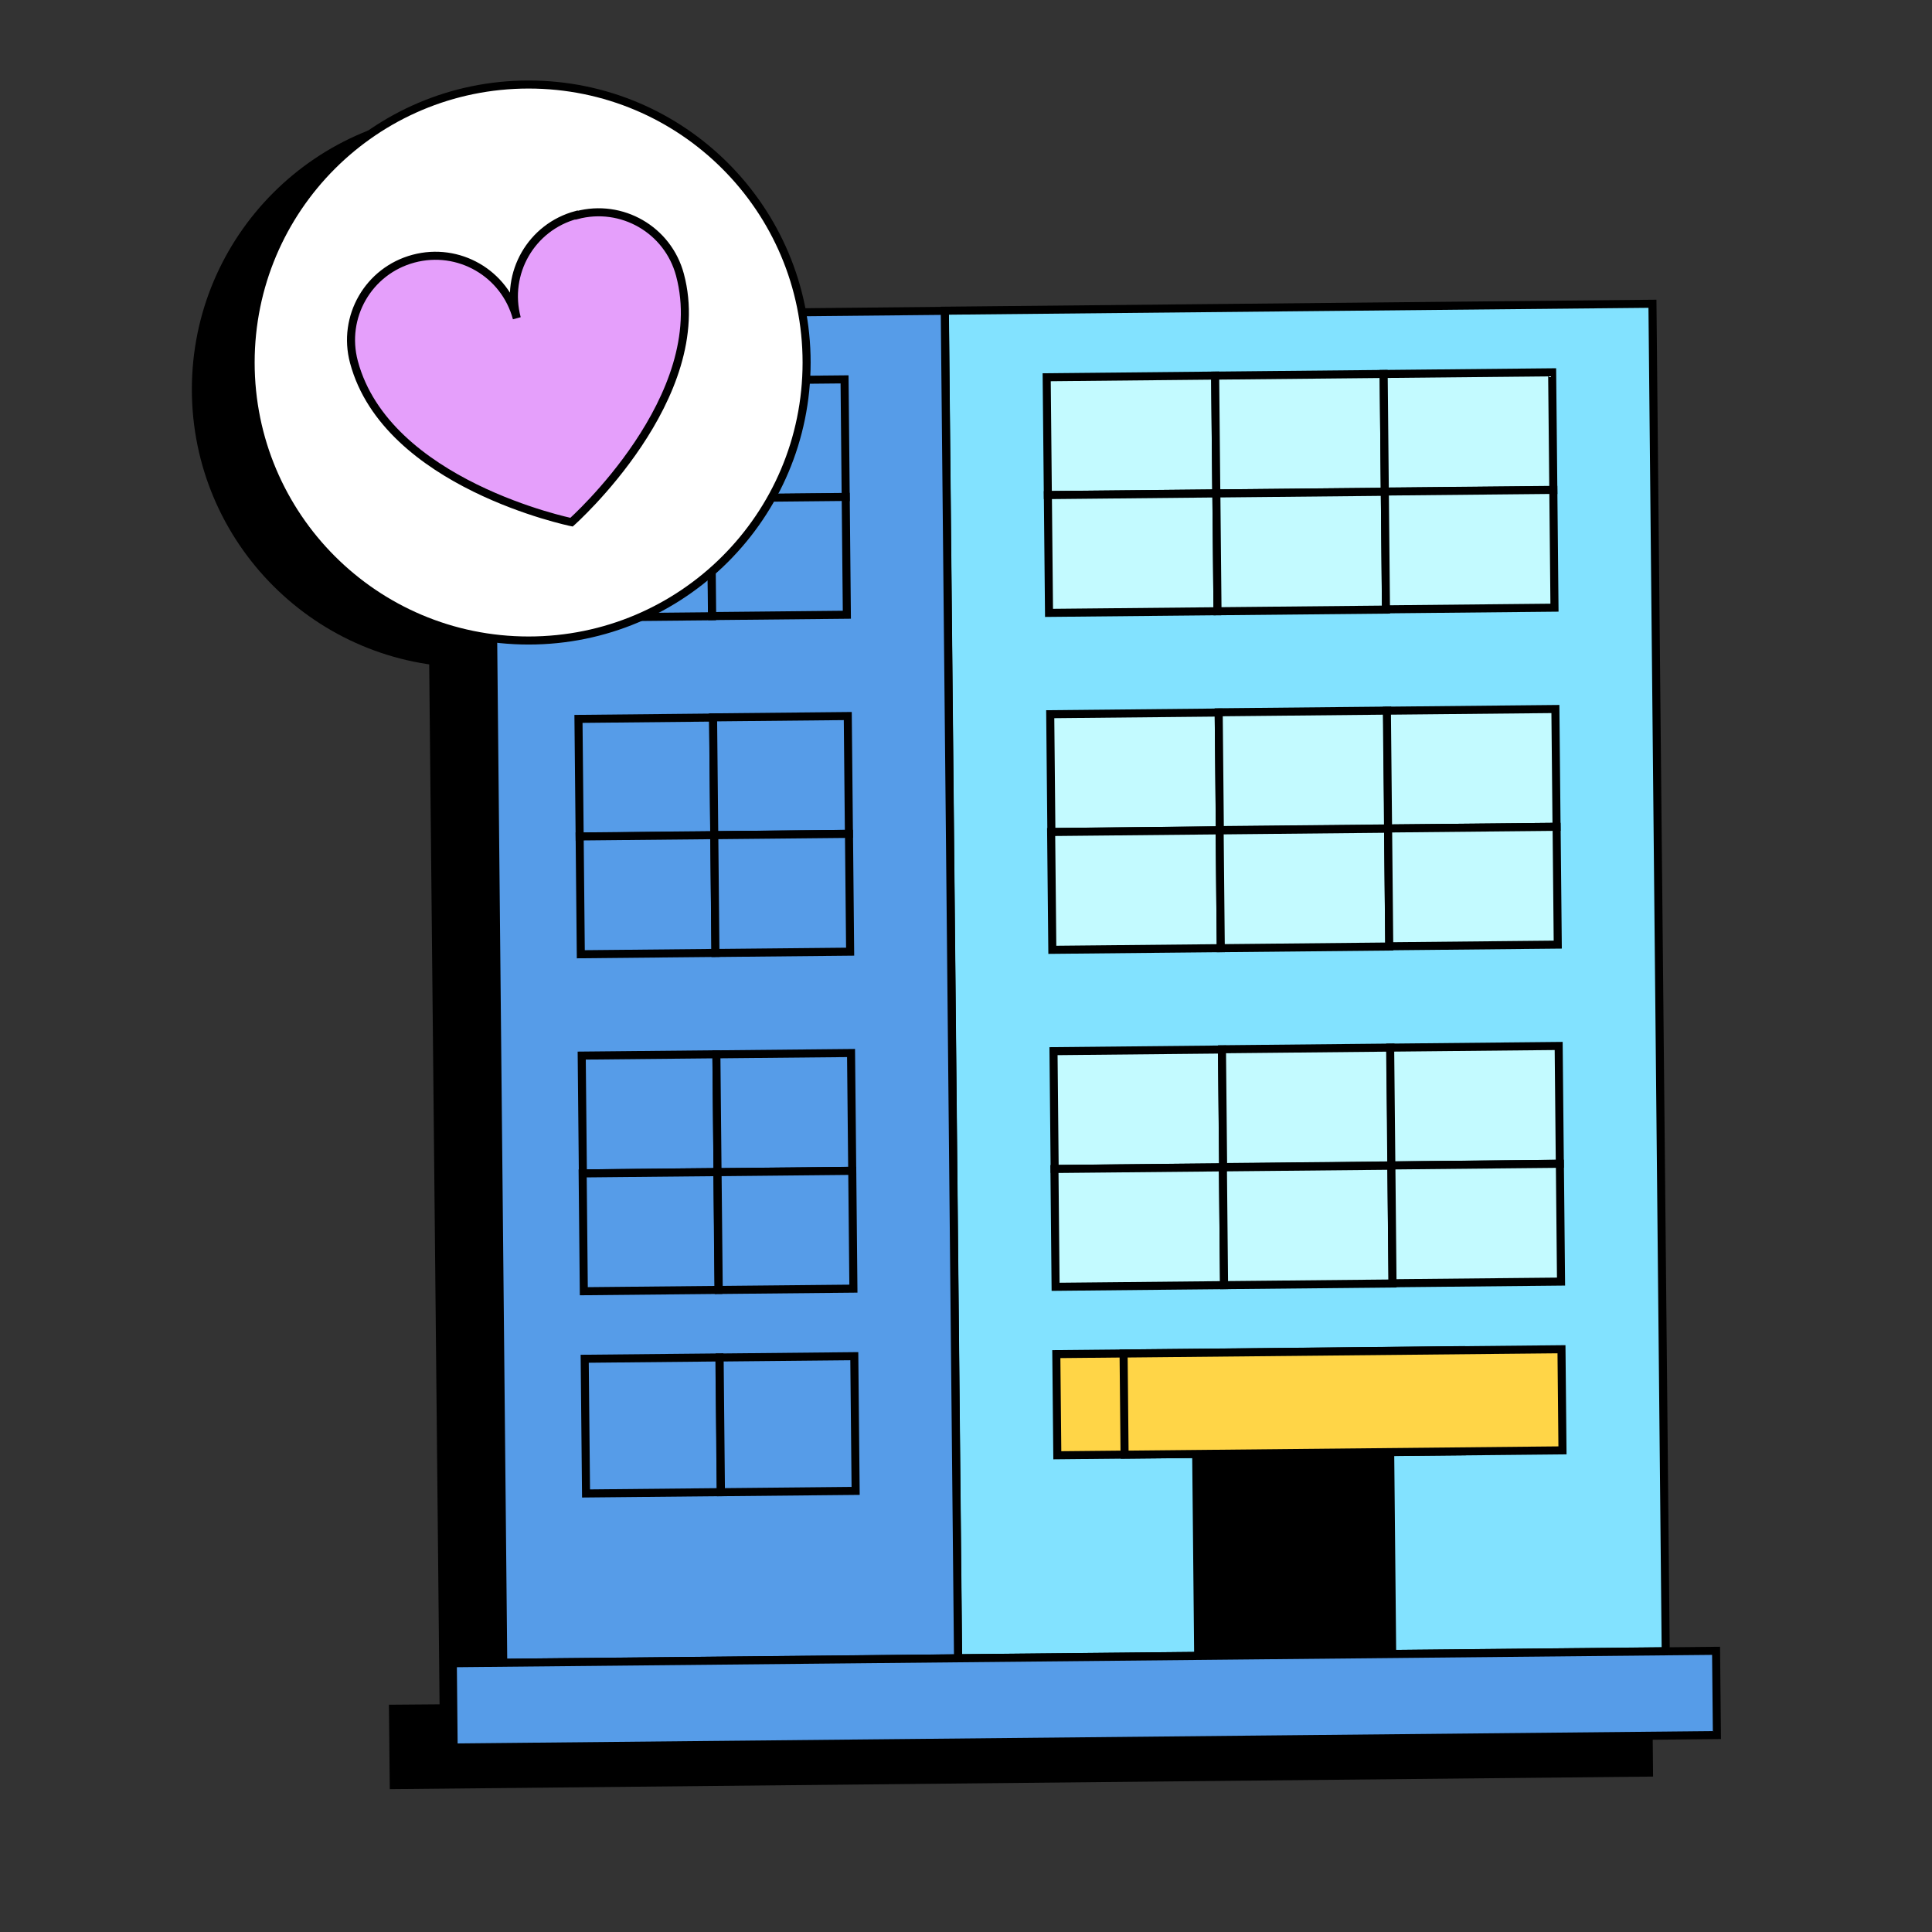
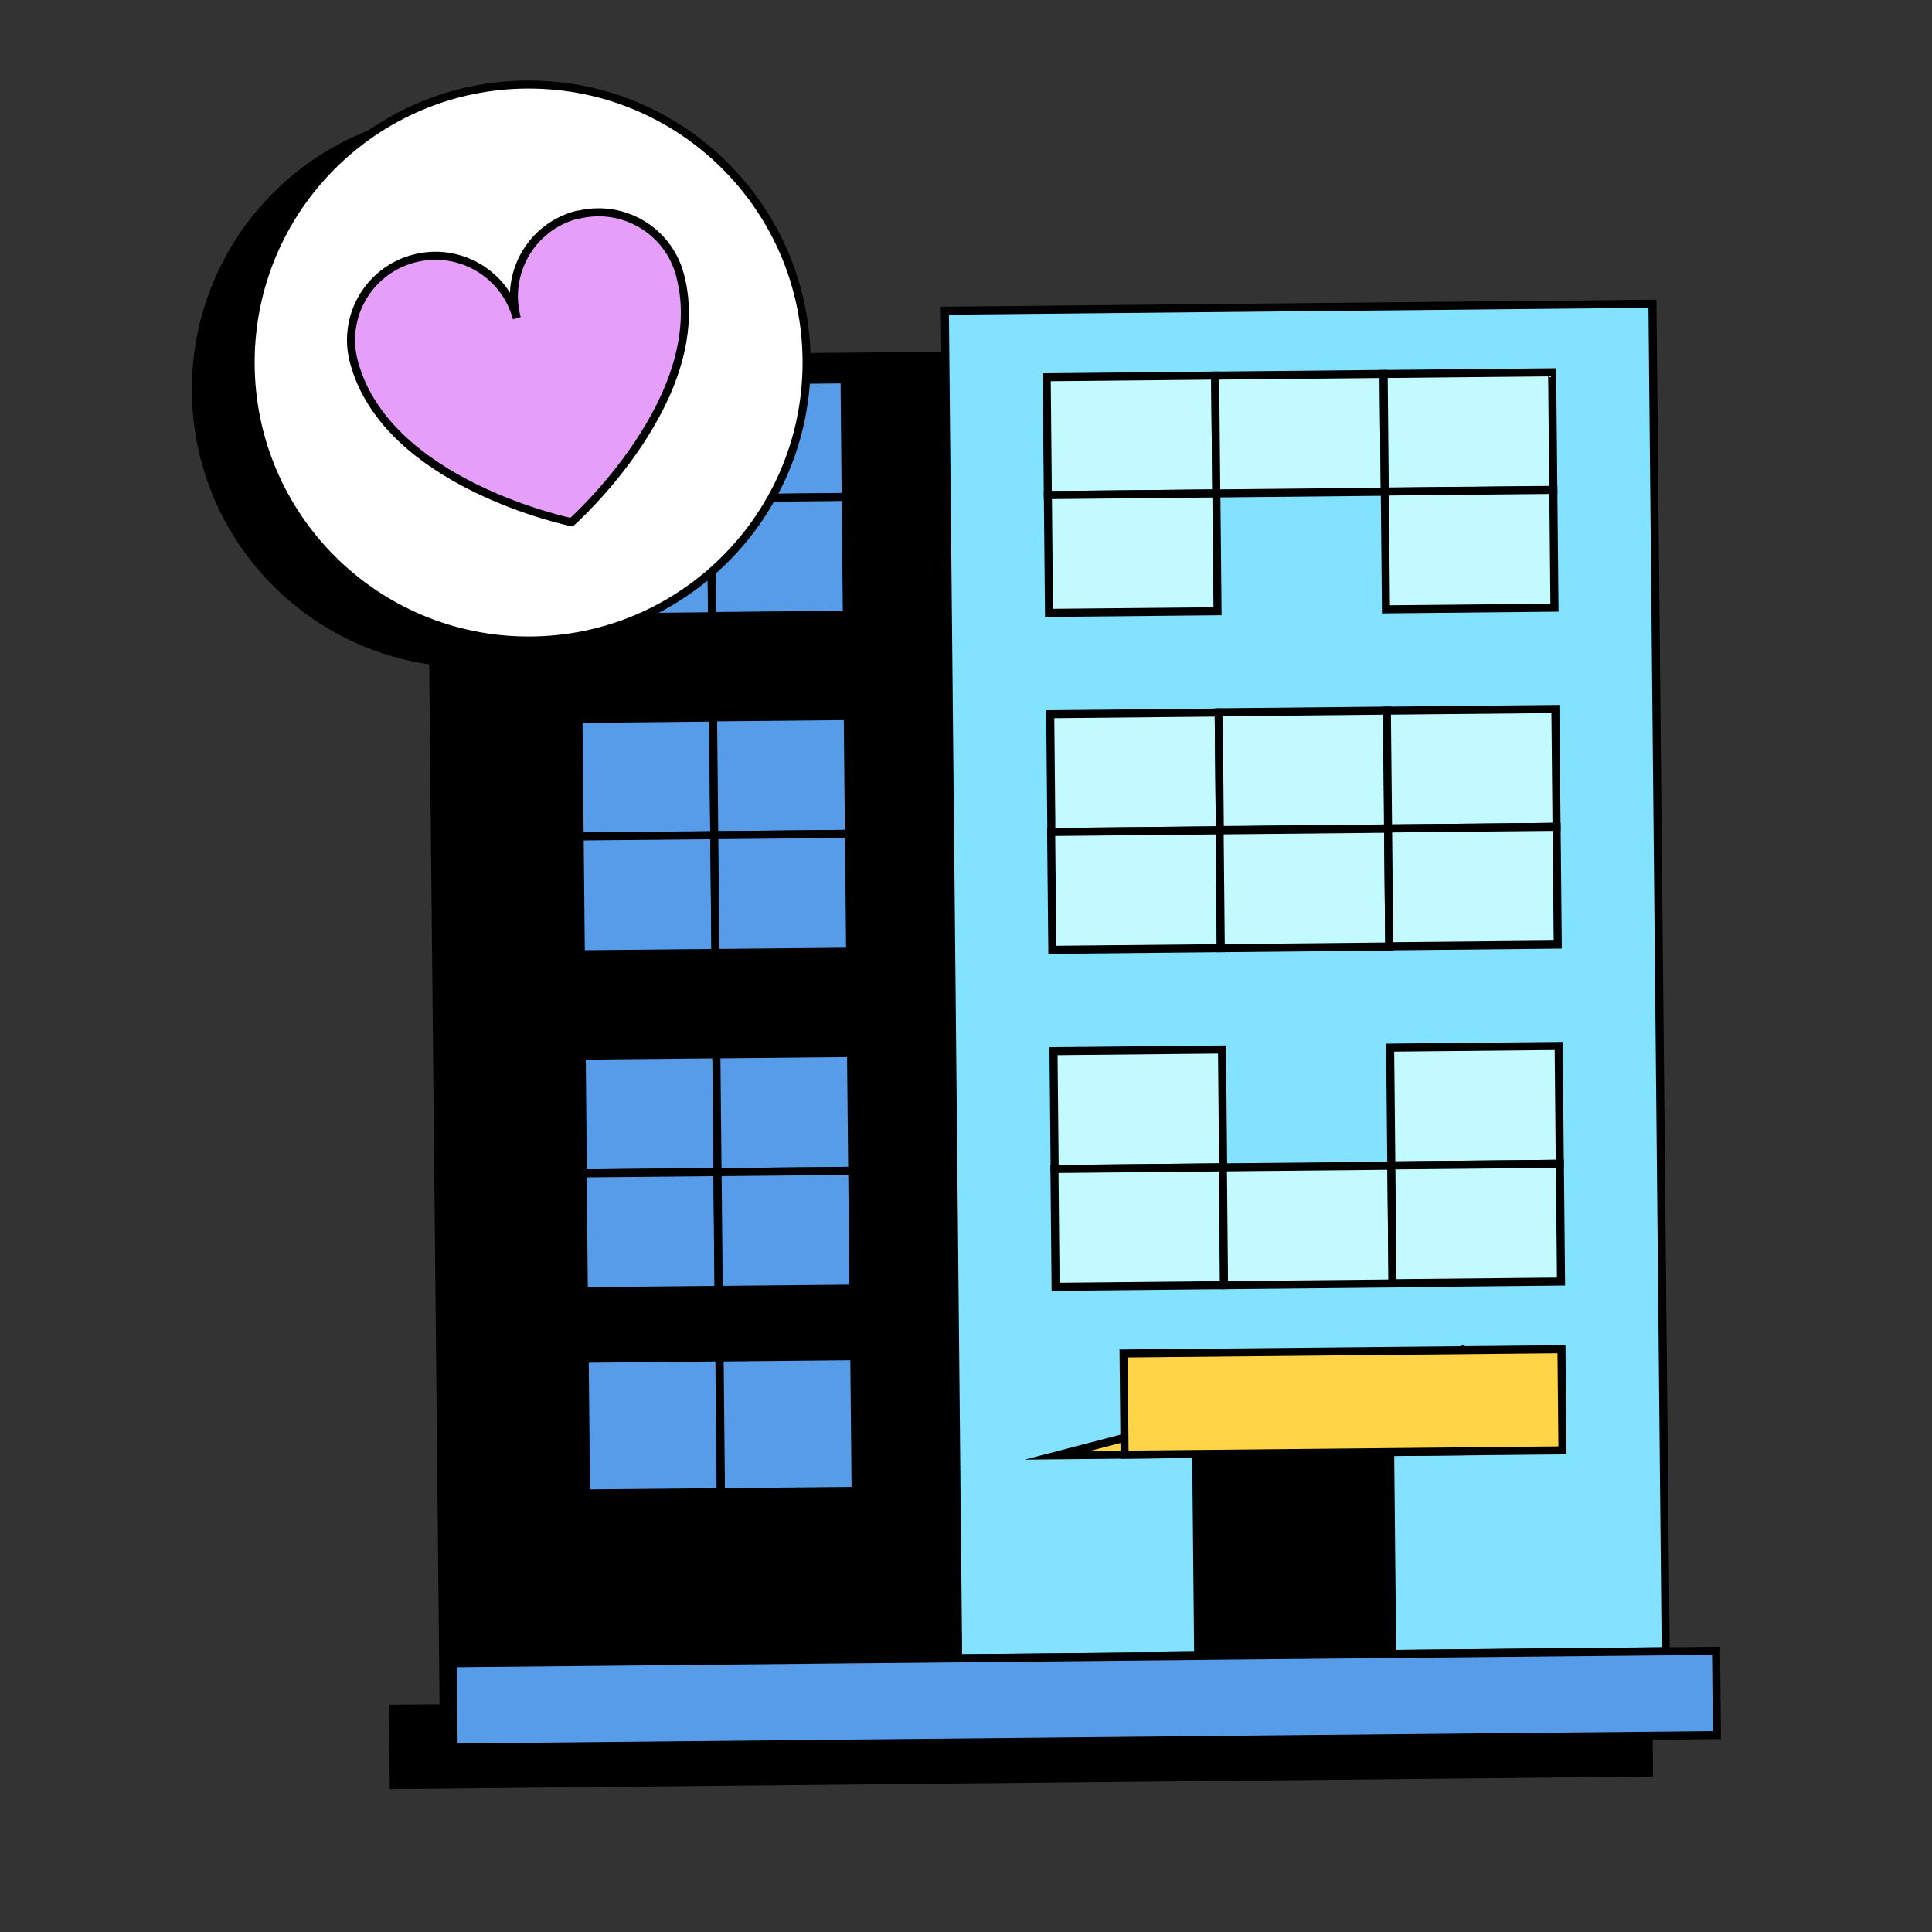
<svg xmlns="http://www.w3.org/2000/svg" width="72" height="72" viewBox="0 0 72 72" fill="none">
  <rect x="0" y="0" width="72" height="72" fill="#333333" stroke="none" />
  <g clip-path="url(#clip0_1505_192)">
    <path d="M17.51 24.87C23.232 24.87 27.87 20.232 27.87 14.51C27.87 8.788 23.232 4.15 17.51 4.15C11.788 4.15 7.15 8.788 7.15 14.51C7.15 20.232 11.788 24.87 17.51 24.87Z" fill="black" />
    <path d="M15.881 13.299L16.381 63.515L14.494 63.53L14.526 66.677L61.605 66.208L61.575 63.071L59.698 63.084L59.199 12.868" fill="black" />
    <path d="M35.213 11.579L35.708 61.797L62.076 61.537L61.582 11.32L35.213 11.579Z" fill="#82E2FF" stroke="black" stroke-width="0.3" stroke-miterlimit="10" />
    <path d="M44.429 54.187L44.503 61.717L52.032 61.642L51.958 54.113L44.429 54.187Z" fill="black" />
-     <path d="M18.26 11.751L18.754 61.968L35.703 61.801L35.209 11.584L18.26 11.751Z" fill="#569CE8" stroke="black" stroke-width="0.3" stroke-miterlimit="10" />
-     <path d="M54.435 50.316L39.366 50.464L39.403 54.234L54.472 54.085L54.435 50.316Z" fill="#FFD547" stroke="black" stroke-width="0.3" stroke-miterlimit="10" />
+     <path d="M54.435 50.316L39.403 54.234L54.472 54.085L54.435 50.316Z" fill="#FFD547" stroke="black" stroke-width="0.3" stroke-miterlimit="10" />
    <path d="M58.192 50.282L41.873 50.442L41.91 54.212L58.229 54.051L58.192 50.282Z" fill="#FFD547" stroke="black" stroke-width="0.3" stroke-miterlimit="10" />
    <path d="M63.953 61.521L16.875 61.984L16.906 65.124L63.984 64.661L63.953 61.521Z" fill="#569CE8" stroke="black" stroke-width="0.3" stroke-miterlimit="10" />
    <path d="M39.261 39.174L39.304 43.564L45.584 43.502L45.541 39.112L39.261 39.174Z" fill="#C3FAFF" stroke="black" stroke-width="0.3" stroke-miterlimit="10" />
-     <path d="M45.539 39.103L45.582 43.493L51.862 43.431L51.819 39.041L45.539 39.103Z" fill="#C3FAFF" stroke="black" stroke-width="0.3" stroke-miterlimit="10" />
    <path d="M51.807 39.042L51.851 43.432L58.13 43.37L58.087 38.98L51.807 39.042Z" fill="#C3FAFF" stroke="black" stroke-width="0.3" stroke-miterlimit="10" />
    <path d="M39.296 43.565L39.339 47.955L45.618 47.893L45.575 43.504L39.296 43.565Z" fill="#C3FAFF" stroke="black" stroke-width="0.3" stroke-miterlimit="10" />
    <path d="M45.574 43.504L45.617 47.894L51.897 47.832L51.854 43.443L45.574 43.504Z" fill="#C3FAFF" stroke="black" stroke-width="0.3" stroke-miterlimit="10" />
    <path d="M51.852 43.433L51.895 47.823L58.175 47.761L58.132 43.371L51.852 43.433Z" fill="#C3FAFF" stroke="black" stroke-width="0.3" stroke-miterlimit="10" />
    <path d="M39.139 26.616L39.182 31.006L45.462 30.944L45.418 26.554L39.139 26.616Z" fill="#C3FAFF" stroke="black" stroke-width="0.3" stroke-miterlimit="10" />
    <path d="M45.417 26.545L45.46 30.935L51.74 30.873L51.697 26.483L45.417 26.545Z" fill="#C3FAFF" stroke="black" stroke-width="0.3" stroke-miterlimit="10" />
    <path d="M51.685 26.485L51.729 30.875L58.008 30.813L57.965 26.423L51.685 26.485Z" fill="#C3FAFF" stroke="black" stroke-width="0.3" stroke-miterlimit="10" />
    <path d="M39.173 31.007L39.217 35.397L45.496 35.335L45.453 30.945L39.173 31.007Z" fill="#C3FAFF" stroke="black" stroke-width="0.3" stroke-miterlimit="10" />
    <path d="M45.452 30.946L45.495 35.336L51.775 35.274L51.731 30.884L45.452 30.946Z" fill="#C3FAFF" stroke="black" stroke-width="0.3" stroke-miterlimit="10" />
    <path d="M51.73 30.875L51.773 35.265L58.053 35.203L58.01 30.813L51.73 30.875Z" fill="#C3FAFF" stroke="black" stroke-width="0.3" stroke-miterlimit="10" />
    <path d="M39.007 14.059L39.05 18.449L45.329 18.387L45.286 13.997L39.007 14.059Z" fill="#C3FAFF" stroke="black" stroke-width="0.3" stroke-miterlimit="10" />
    <path d="M45.285 13.998L45.328 18.388L51.608 18.326L51.565 13.936L45.285 13.998Z" fill="#C3FAFF" stroke="black" stroke-width="0.3" stroke-miterlimit="10" />
    <path d="M51.565 13.937L51.608 18.327L57.888 18.265L57.844 13.875L51.565 13.937Z" fill="#C3FAFF" stroke="black" stroke-width="0.3" stroke-miterlimit="10" />
    <path d="M39.051 18.451L39.094 22.84L45.374 22.779L45.331 18.389L39.051 18.451Z" fill="#C3FAFF" stroke="black" stroke-width="0.3" stroke-miterlimit="10" />
-     <path d="M45.33 18.39L45.373 22.779L51.653 22.718L51.609 18.328L45.33 18.39Z" fill="#C3FAFF" stroke="black" stroke-width="0.3" stroke-miterlimit="10" />
    <path d="M51.608 18.318L51.651 22.708L57.931 22.646L57.888 18.257L51.608 18.318Z" fill="#C3FAFF" stroke="black" stroke-width="0.3" stroke-miterlimit="10" />
    <path d="M21.436 14.234L21.479 18.624L26.499 18.575L26.456 14.185L21.436 14.234Z" fill="#569CE8" stroke="black" stroke-width="0.3" stroke-miterlimit="10" />
    <path d="M26.454 14.187L26.497 18.577L31.517 18.528L31.474 14.138L26.454 14.187Z" fill="#569CE8" stroke="black" stroke-width="0.3" stroke-miterlimit="10" />
    <path d="M21.471 18.626L21.514 23.015L26.534 22.966L26.491 18.576L21.471 18.626Z" fill="#569CE8" stroke="black" stroke-width="0.3" stroke-miterlimit="10" />
    <path d="M26.497 18.569L26.54 22.959L31.56 22.909L31.517 18.519L26.497 18.569Z" fill="#569CE8" stroke="black" stroke-width="0.3" stroke-miterlimit="10" />
    <path d="M21.558 26.791L21.602 31.181L26.621 31.131L26.578 26.741L21.558 26.791Z" fill="#569CE8" stroke="black" stroke-width="0.3" stroke-miterlimit="10" />
    <path d="M26.574 26.734L26.618 31.124L31.637 31.075L31.594 26.685L26.574 26.734Z" fill="#569CE8" stroke="black" stroke-width="0.3" stroke-miterlimit="10" />
    <path d="M21.602 31.172L21.645 35.562L26.665 35.513L26.621 31.123L21.602 31.172Z" fill="#569CE8" stroke="black" stroke-width="0.3" stroke-miterlimit="10" />
    <path d="M26.619 31.125L26.662 35.515L31.682 35.466L31.639 31.076L26.619 31.125Z" fill="#569CE8" stroke="black" stroke-width="0.3" stroke-miterlimit="10" />
    <path d="M21.679 39.339L21.722 43.729L26.742 43.679L26.699 39.29L21.679 39.339Z" fill="#569CE8" stroke="black" stroke-width="0.3" stroke-miterlimit="10" />
    <path d="M26.697 39.292L26.74 43.682L31.76 43.633L31.716 39.243L26.697 39.292Z" fill="#569CE8" stroke="black" stroke-width="0.3" stroke-miterlimit="10" />
    <path d="M21.714 43.73L21.757 48.12L26.777 48.071L26.734 43.681L21.714 43.73Z" fill="#569CE8" stroke="black" stroke-width="0.3" stroke-miterlimit="10" />
    <path d="M26.741 43.684L26.785 48.073L31.804 48.024L31.761 43.634L26.741 43.684Z" fill="#569CE8" stroke="black" stroke-width="0.3" stroke-miterlimit="10" />
    <path d="M21.79 50.637L21.84 55.657L26.859 55.608L26.81 50.588L21.79 50.637Z" fill="#569CE8" stroke="black" stroke-width="0.3" stroke-miterlimit="10" />
    <path d="M26.818 50.59L26.867 55.61L31.887 55.561L31.837 50.541L26.818 50.59Z" fill="#569CE8" stroke="black" stroke-width="0.3" stroke-miterlimit="10" />
    <path d="M19.7 23.87C25.422 23.87 30.06 19.232 30.06 13.51C30.06 7.788 25.422 3.15 19.7 3.15C13.978 3.15 9.34 7.788 9.34 13.51C9.34 19.232 13.978 23.87 19.7 23.87Z" fill="white" stroke="black" stroke-width="0.3" stroke-miterlimit="10" />
    <path d="M21.48 8.01C19.8 8.46 18.81 10.18 19.26 11.86C18.81 10.18 17.09 9.19 15.41 9.64C13.73 10.09 12.74 11.81 13.19 13.49C14.41 18.05 21.3 19.46 21.3 19.46C21.3 19.46 26.56 14.79 25.34 10.24C24.89 8.56 23.17 7.57 21.49 8.02L21.48 8.01Z" fill="#E59FFB" stroke="black" stroke-width="0.3" stroke-miterlimit="10" />
  </g>
  <defs>
    <clipPath id="clip0_1505_192">
      <rect width="72" height="72" fill="white" />
    </clipPath>
  </defs>
</svg>